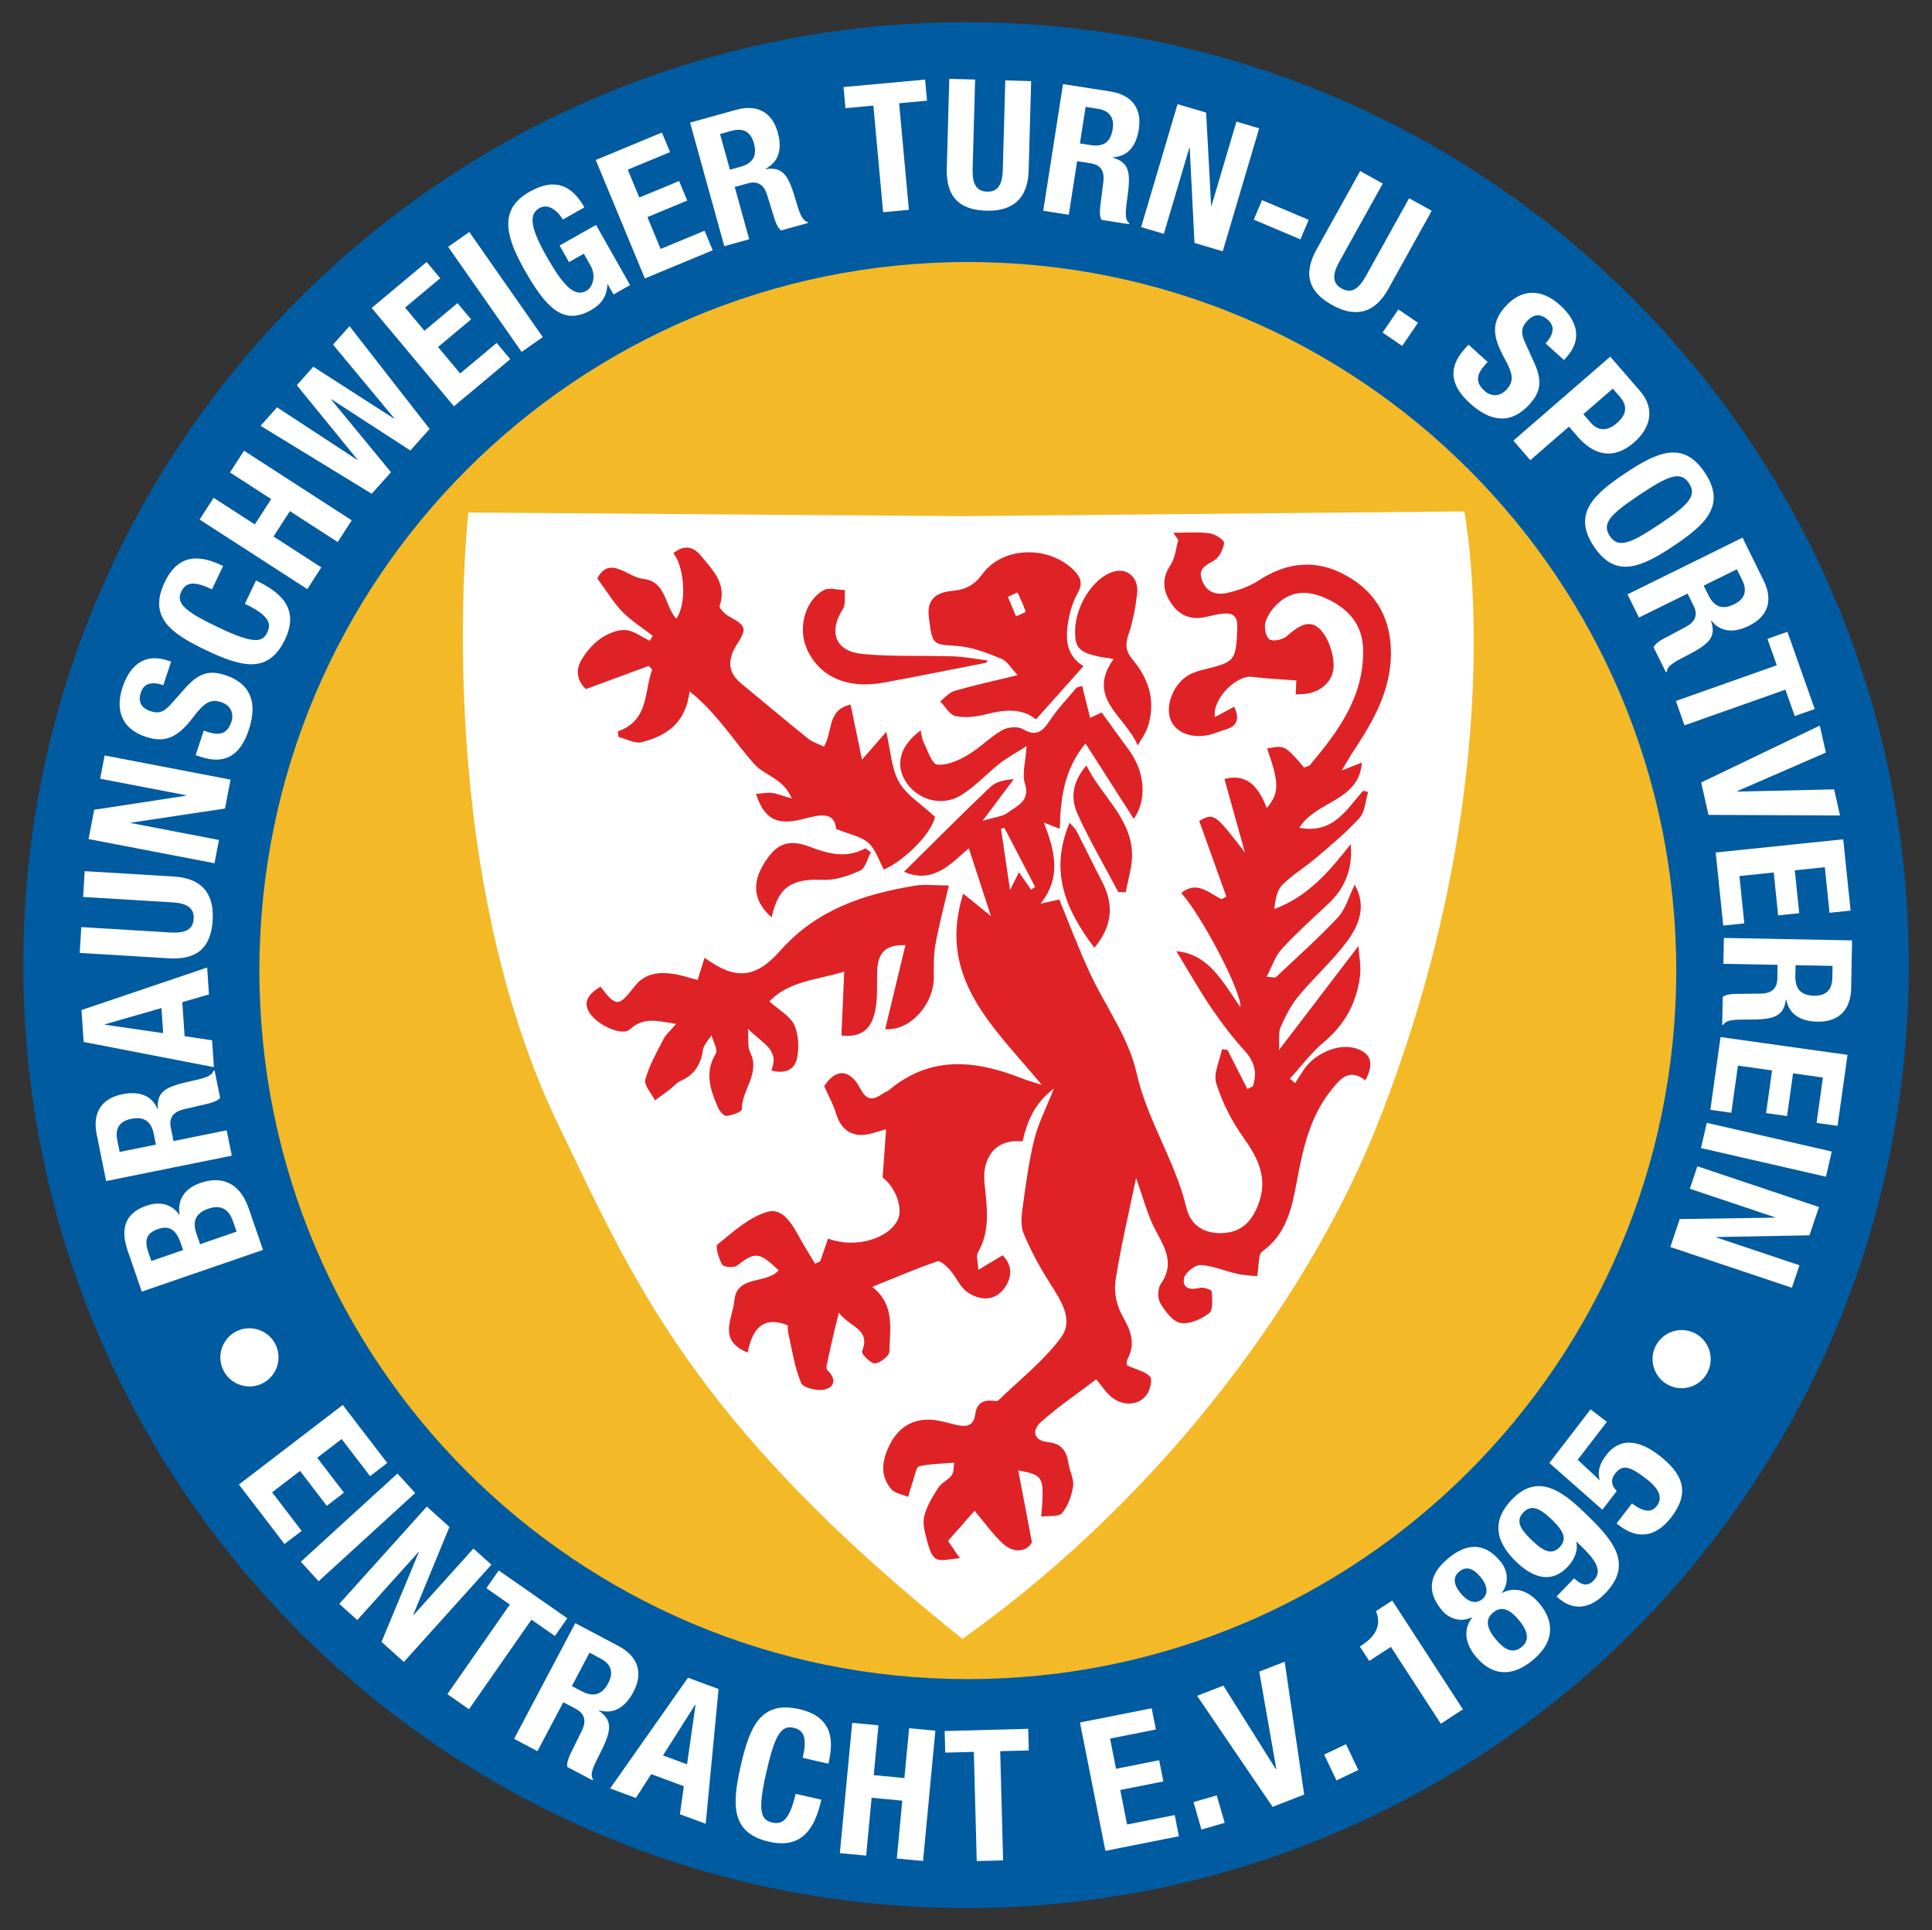
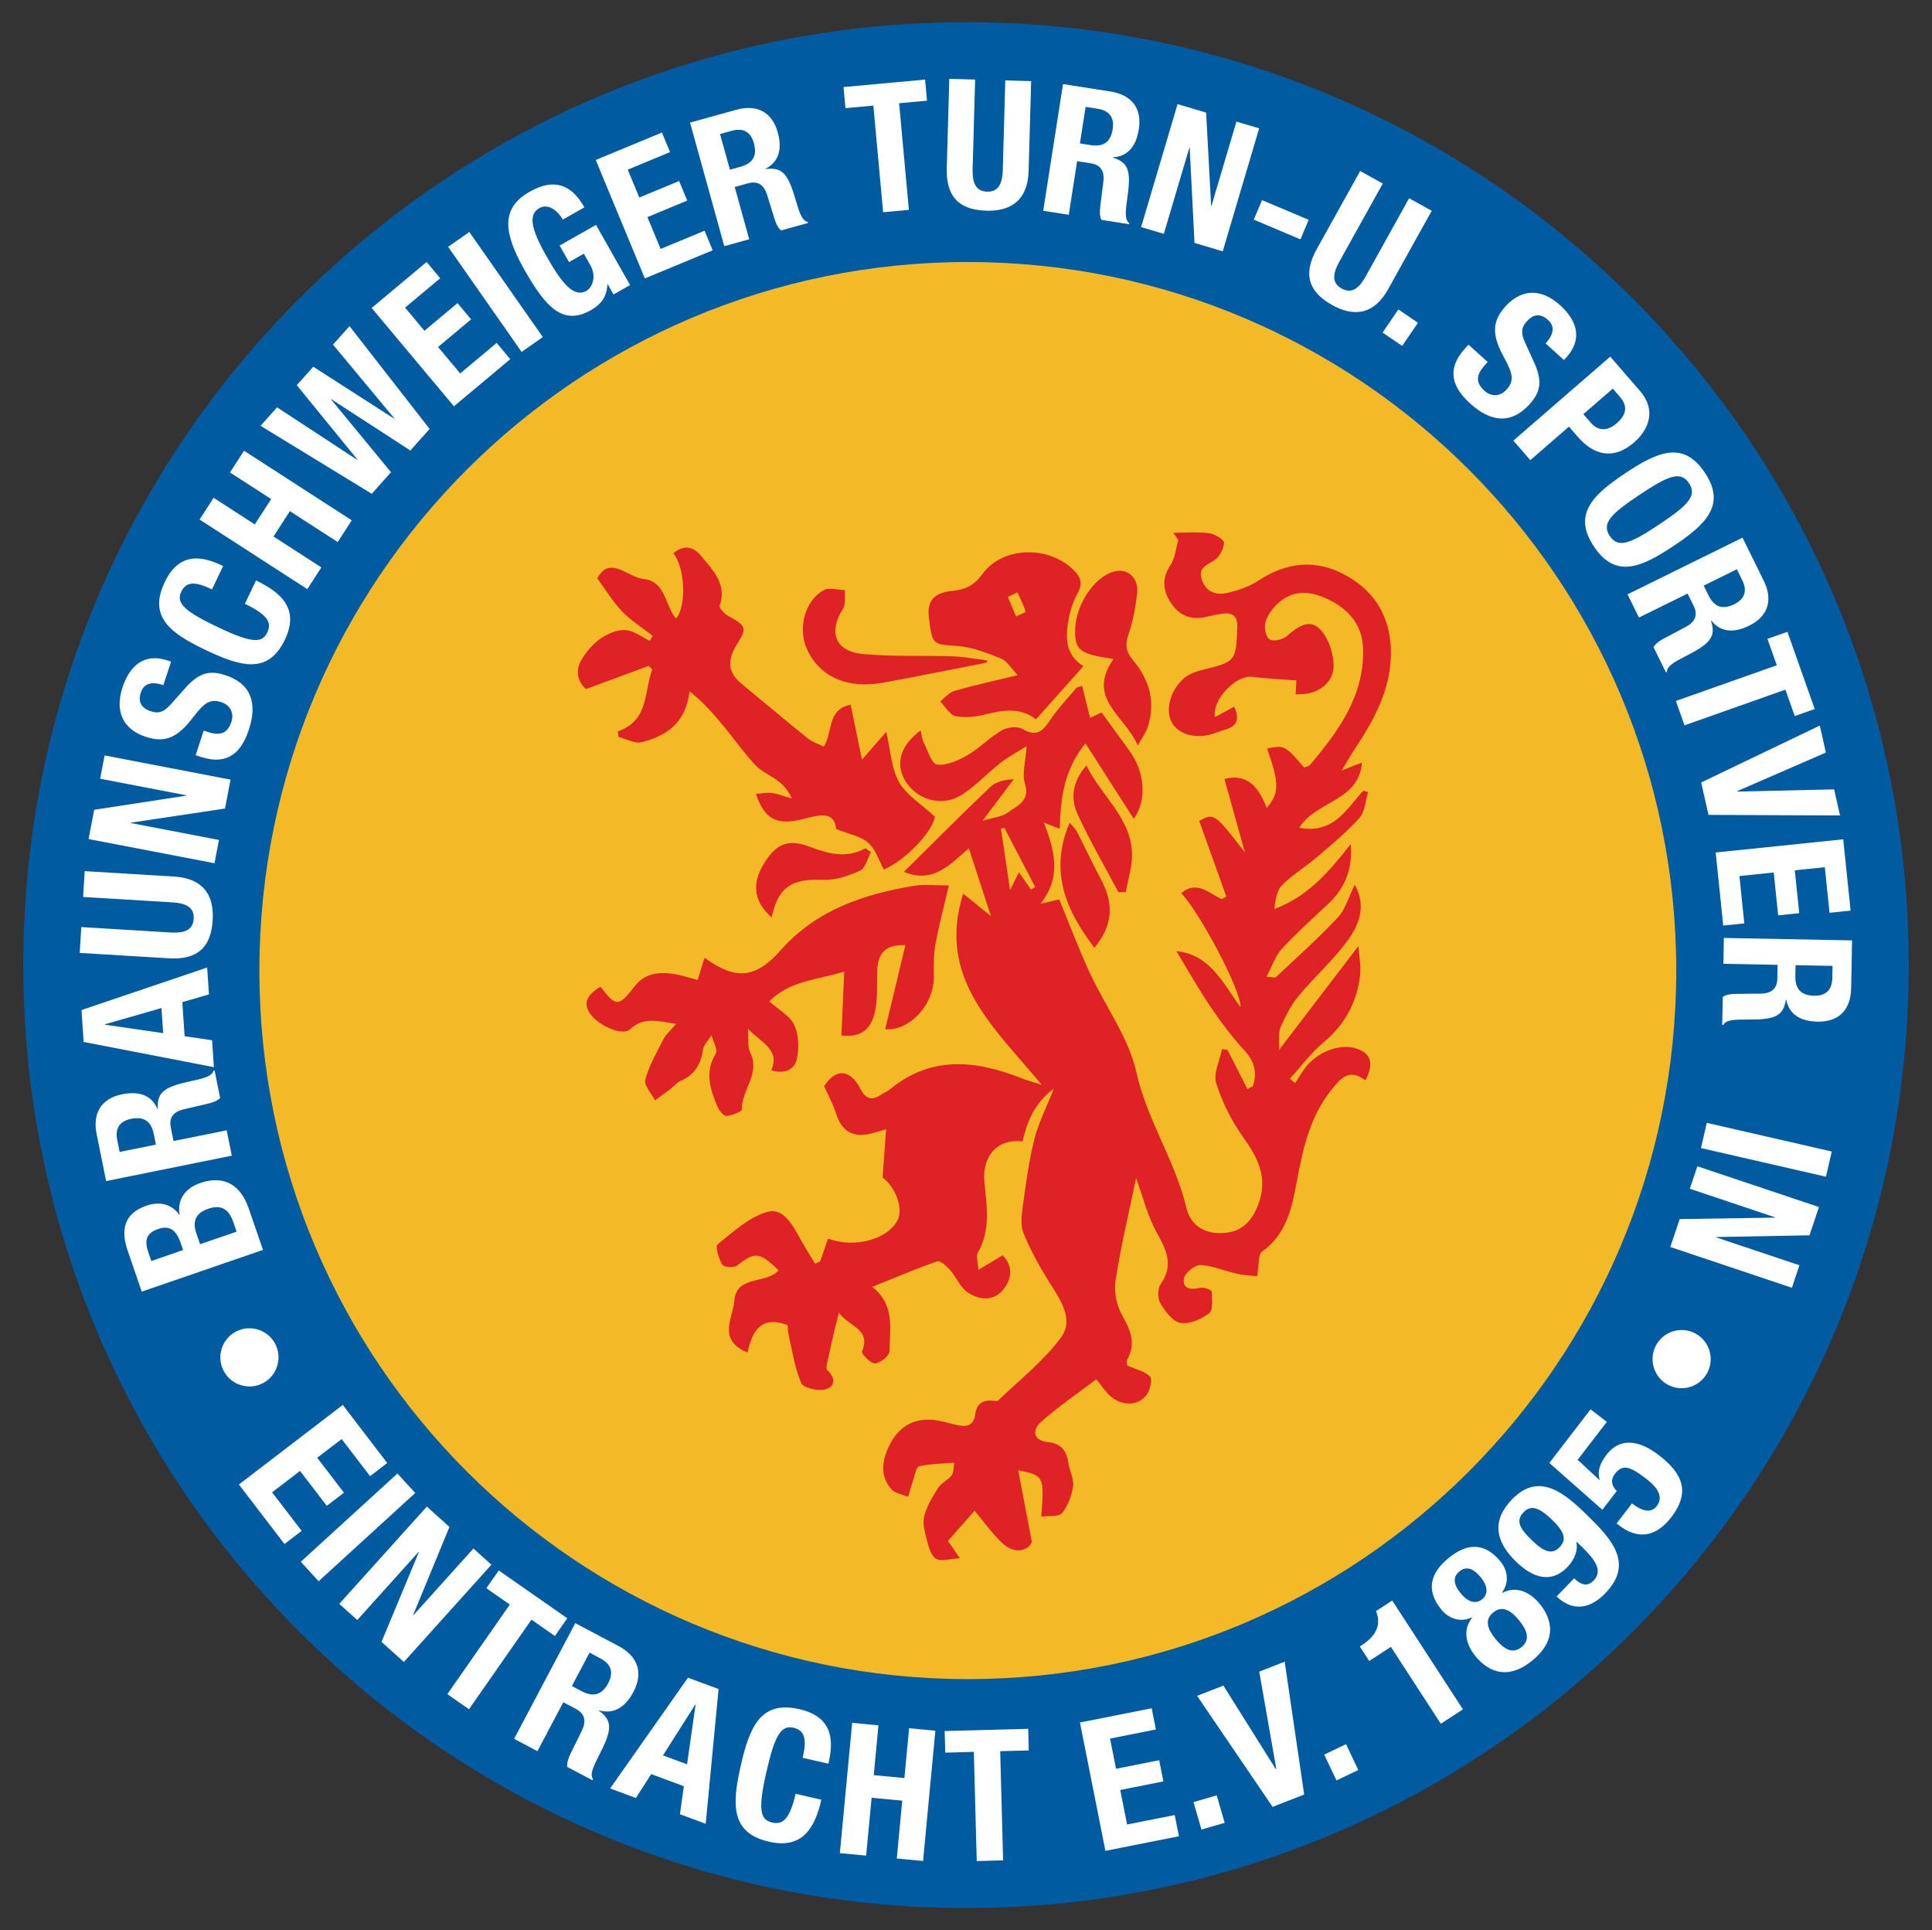
<svg xmlns="http://www.w3.org/2000/svg" version="1.1" id="Ebene_1" x="0px" y="0px" width="531.795px" height="531.219px" viewBox="0 0 531.795 531.219" enable-background="new 0 0 531.795 531.219" xml:space="preserve">
  <rect x="0" y="0" width="531.795" height="531.219" fill="#333333" stroke="none" />
  <g>
    <path fill-rule="evenodd" clip-rule="evenodd" fill="#005BA1" d="M265.898,6.109c143.318,0,259.5,116.182,259.5,259.5   c0,143.318-116.182,259.5-259.5,259.5s-259.5-116.182-259.5-259.5C6.398,122.292,122.58,6.109,265.898,6.109z" />
    <g>
      <path fill="#FFFFFF" d="M75.712,369.765c2.091,3.884,0.627,8.761-3.256,10.851c-3.883,2.091-8.76,0.627-10.851-3.256    c-2.091-3.884-0.627-8.761,3.256-10.852C68.745,364.418,73.622,365.881,75.712,369.765z" />
      <path fill="#FFFFFF" d="M106.587,402.632l-4.725,3.619l-7.821-10.21l-6.727,5.152l7.361,9.609l-4.725,3.619l-7.361-9.609    l-7.688,5.889l8.127,10.61l-4.725,3.619l-12.544-16.376l28.588-21.898L106.587,402.632z" />
      <path fill="#FFFFFF" d="M82.802,429.811l26.594-24.284l4.898,5.363L87.7,435.174L82.802,429.811z" />
      <path fill="#FFFFFF" d="M123.715,420.231l-9.981,24.205l0.075,0.068l16.505-18.333l4.949,4.455l-24.1,26.769l-6.148-5.536    l10.278-24.686l-0.075-0.067l-16.876,18.745l-4.949-4.455l24.099-26.769L123.715,420.231z" />
      <path fill="#FFFFFF" d="M156.148,445.366l-3.405,4.882l-6.453-4.502l-17.197,24.655l-5.957-4.155l17.197-24.654l-6.453-4.502    l3.405-4.881L156.148,445.366z" />
      <path fill="#FFFFFF" d="M158.349,446.709l11.86,6.271c5.261,2.781,7.01,7.243,4.133,12.683c-2.24,4.236-5.442,6.193-9.455,5.042    l-0.047,0.089c4.063,2.891,3.458,5.651-0.012,12.432c-1.724,3.367-2.465,5.2-1.591,6.461l-0.142,0.268l-6.956-3.678    c-0.153-1.222,0.35-2.496,0.966-3.769l3.051-6.202c1.231-2.544,0.918-4.649-1.668-6.017l-3.433-1.815l-7.12,13.465l-6.42-3.395    L158.349,446.709z M157.415,464.015l2.675,1.415c3.077,1.627,5.523,1.208,7.338-2.225c1.556-2.942,0.773-5.239-2.125-6.771    l-3.032-1.604L157.415,464.015z" />
      <path fill="#FFFFFF" d="M189.37,461.724l8.423,3.112l-3.542,37.09l-7.098-2.623l1.079-7.722l-8.99-3.323l-4.202,6.568    l-7.098-2.623L189.37,461.724z M182.488,483.112l6.625,2.447l2.348-16.396l-0.095-0.034L182.488,483.112z" />
      <path fill="#FFFFFF" d="M220.944,483.779c1.165-5.114,0.636-7.563-2.561-8.29c-3.59-0.818-5.244,2.582-7.506,12.516    c-2.419,10.623-1.381,12.877,1.668,13.571c2.557,0.582,4.729-0.32,6.453-7.894l7.082,1.613    c-1.725,7.573-5.083,13.688-14.378,11.571c-10.623-2.419-10.226-10.295-7.795-20.967c2.43-10.672,5.483-17.943,16.105-15.523    c10.131,2.307,9.178,9.901,8.013,15.016L220.944,483.779z" />
      <path fill="#FFFFFF" d="M234.567,474.146l7.231,0.683l-1.295,13.71l8.436,0.797l1.296-13.709l7.231,0.684l-3.388,35.854    l-7.231-0.684l1.504-15.919l-8.436-0.797l-1.504,15.919L231.179,510L234.567,474.146z" />
      <path fill="#FFFFFF" d="M283.018,475.786l0.159,5.949l-7.865,0.21l0.801,30.047l-7.26,0.193l-0.801-30.047l-7.865,0.209    l-0.159-5.949L283.018,475.786z" />
      <path fill="#FFFFFF" d="M317.006,470.134l1.158,5.838l-12.615,2.502l1.648,8.311l11.873-2.354l1.157,5.837l-11.872,2.354    l1.884,9.498l13.109-2.6l1.157,5.837l-20.232,4.014l-7.006-35.321L317.006,470.134z" />
      <path fill="#FFFFFF" d="M334.917,494.104l2.185,7.56l-6.396,1.849l-2.186-7.56L334.917,494.104z" />
      <path fill="#FFFFFF" d="M336.745,463.892l14.415,22.965l0.141-0.055l-4.687-26.755l7.003-2.729l5.366,36.559l-8.694,3.388    l-20.781-30.554L336.745,463.892z" />
      <path fill="#FFFFFF" d="M370.502,480.021l3.38,7.105l-6.012,2.86l-3.381-7.105L370.502,480.021z" />
      <path fill="#FFFFFF" d="M396.59,474.389l-13.74-21.148l-5.964,3.875l-2.584-3.976l0.55-0.357c3.977-2.583,5.44-5.7,3.889-9.384    l4.483-2.913l19.457,29.946L396.59,474.389z" />
      <path fill="#FFFFFF" d="M405.239,445.198l-0.064-0.078c-3.6,1.66-6.698-0.036-8.334-2.021c-4.461-5.411-3.183-10.126,1.839-14.266    s9.894-4.494,14.354,0.916c1.637,1.985,2.71,5.35,0.394,8.567l0.064,0.077c3.628-1.944,7.431-0.503,10.287,2.962    c2.599,3.152,5.738,9.26-1.931,15.582c-7.668,6.321-13.064,2.075-15.664-1.078C403.328,452.396,402.638,448.388,405.239,445.198z     M407.985,440.123c1.635-1.349,1.666-3.531-0.452-6.101c-2.054-2.491-4.008-3.037-5.837-1.529    c-1.83,1.508-1.666,3.531,0.388,6.022C404.202,441.084,406.35,441.471,407.985,440.123z M418.832,453.279    c2.529-2.086,1.427-4.772-0.724-7.38c-2.182-2.647-4.576-4.204-7.106-2.118s-1.459,4.733,0.723,7.381    C413.875,453.77,416.301,455.365,418.832,453.279z" />
      <path fill="#FFFFFF" d="M433.289,434.369c1.922,1.858,3.679,2.363,5.362,0.623c2.665-2.757,0.329-5.857-3.443-9.504l-1.233-1.192    l-0.069,0.073c0.464,2.133-0.313,4.679-2.487,6.928c-4.419,4.569-9.476,2.979-14.082-1.475    c-5.876-5.681-6.688-11.447-1.146-17.178c6.942-7.182,13.55-2.548,19.824,3.519c7.291,7.048,14.042,13.855,5.837,22.343    c-3.577,3.699-8.397,5.564-13.4,0.868L433.289,434.369z M429.291,425.803c1.999-2.067,1.392-4.198-2.09-7.564    c-2.973-2.804-5.499-4.474-7.848-2.044c-2.455,2.539-0.56,4.934,2.343,7.738C425.177,427.299,427.327,427.834,429.291,425.803z" />
      <path fill="#FFFFFF" d="M442.291,391.313l-8.024,10.434l5.975,5.55l0.062-0.079c-0.648-2.218,0.003-4.389,1.879-6.827    c4.182-5.438,9.876-3.411,14.354,0.032c6.197,4.766,9.091,9.854,3.495,17.131c-5.534,7.196-11.144,4.728-14.302,2.298l-0.76-0.584    l4.243-5.517c1.879,1.445,4.884,3.247,6.79,0.768c1.783-2.318,0.743-4.772-2.935-7.601c-4.678-3.598-6.55-3.893-8.549-1.294    c-1.261,1.639-0.938,3.287,0.508,4.717l-3.966,5.157l-14.592-12.877l11.345-14.752L442.291,391.313z" />
      <path fill="#FFFFFF" d="M455.836,370.234c2.099-3.878,6.979-5.329,10.855-3.229c3.878,2.099,5.329,6.979,3.229,10.855    c-2.1,3.878-6.979,5.329-10.856,3.229C455.188,378.99,453.737,374.111,455.836,370.234z" />
    </g>
    <g>
      <path fill="#FFFFFF" d="M39.021,355.471l-3.875-11.264c-1.898-5.516-1.208-10.195,5.195-12.399    c3.599-1.237,6.952-0.457,9.027,2.54l0.094-0.033c-0.756-3.868,1.228-7.218,5.668-8.745c5.234-1.801,10.652-0.79,13.354,7.062    l3.908,11.357L39.021,355.471z M50.398,344.028l-0.659-1.916c-1.27-3.692-3.111-4.94-6.243-3.863    c-3.177,1.094-3.815,3.038-2.674,6.356l0.836,2.431L50.398,344.028z M65.121,338.963l-0.9-2.617    c-1.11-3.225-3.035-5.02-6.913-3.685c-3.879,1.334-4.246,3.917-3.232,6.861l0.997,2.897L65.121,338.963z" />
      <path fill="#FFFFFF" d="M29.211,325.043l-2.604-12.889c-1.155-5.718,1.144-9.813,7.055-11.008c4.604-0.93,8.077,0.285,9.692,4.044    l0.098-0.02c-0.33-4.876,2.139-6.131,9.436-7.706c3.625-0.782,5.475-1.358,5.889-2.804l0.291-0.059l1.527,7.559    c-0.832,0.874-2.111,1.284-3.457,1.606l-6.6,1.535c-2.694,0.645-4.097,2.188-3.528,4.999l0.753,3.73l14.633-2.956l1.41,6.977    L29.211,325.043z M42.917,315.012l-0.586-2.907c-0.675-3.344-2.511-4.939-6.241-4.186c-3.198,0.646-4.455,2.665-3.817,5.813    l0.665,3.295L42.917,315.012z" />
      <path fill="#FFFFFF" d="M23.026,286.756l-0.594-8.779l34.587-11.707l0.501,7.398l-7.338,2.132l0.634,9.372l7.559,1.123l0.5,7.399    L23.026,286.756z M44.913,284.333l-0.468-6.905l-15.603,4.475l0.006,0.1L44.913,284.333z" />
      <path fill="#FFFFFF" d="M22.376,255.142l24.568,1.488c3.503,0.212,6.169-0.468,6.368-3.773c0.201-3.306-2.363-4.303-5.866-4.515    l-24.569-1.488l0.431-7.104l24.568,1.488c8.979,0.543,11.017,6.163,10.667,11.936c-0.35,5.772-2.605,11.132-12.029,10.562    l-24.568-1.487L22.376,255.142z" />
      <path fill="#FFFFFF" d="M25.926,222.86l25.363-3.89l0.018-0.097l-23.74-4.558l1.23-6.408l34.665,6.655l-1.529,7.962l-25.915,3.885    l-0.019,0.097l24.273,4.66l-1.229,6.409l-34.665-6.655L25.926,222.86z" />
      <path fill="#FFFFFF" d="M56.076,201.074l0.986,0.326c3.146,1.038,5.458,0.812,6.635-2.755c0.682-2.065,0.018-4.47-2.798-5.399    c-3.051-1.007-4.688,0.17-7.708,4.118c-4.048,5.326-7.45,7.274-13.035,5.431c-6.524-2.153-8.54-7.243-6.433-13.626    c1.982-6.008,6.005-9.521,12.435-7.398l0.938,0.309l-2.138,6.478c-3.144-1.038-5.331-0.563-6.183,2.019    c-1.008,3.051,0.653,4.484,2.625,5.134c2.065,0.682,3.534,0.49,5.7-1.971l3.973-4.466c3.878-4.34,6.894-4.803,10.977-3.455    c7.087,2.339,8.854,7.71,6.438,15.032c-2.525,7.651-7.084,9.478-13.279,7.433l-1.361-0.449L56.076,201.074z" />
      <path fill="#FFFFFF" d="M58.353,162.202c-4.642-2.208-7.098-2.227-8.478,0.675c-1.55,3.259,1.347,5.567,10.366,9.856    c9.641,4.586,12.019,4.075,13.335,1.307c1.104-2.321,0.706-4.591-6.169-7.86l3.058-6.428c6.874,3.27,12.005,7.79,7.992,16.226    c-4.586,9.642-12.033,7.578-21.721,2.971c-9.686-4.607-15.987-9.083-11.401-18.724c4.373-9.195,11.433-6.659,16.076-4.451    L58.353,162.202z" />
      <path fill="#FFFFFF" d="M54.938,142.983l3.864-5.98l11.337,7.323l4.505-6.977l-11.337-7.323l3.862-5.98l29.652,19.152    l-3.862,5.981l-13.165-8.503l-4.506,6.977l13.164,8.503l-3.863,5.98L54.938,142.983z" />
      <path fill="#FFFFFF" d="M71.721,117.188l4.541-5.089l22.068,14.464l0.066-0.074l-16.704-20.474l4.542-5.088l22.233,14.279    l0.064-0.074L91.663,94.844l4.542-5.088l22.049,28.291l-5.299,5.936l-21.732-14.097l-0.066,0.073l16.467,19.998l-5.298,5.936    L71.721,117.188z" />
      <path fill="#FFFFFF" d="M117.428,72.099l3.743,4.473l-9.667,8.087l5.329,6.369l9.098-7.612l3.743,4.474l-9.099,7.611l6.09,7.279    l10.046-8.405l3.742,4.474l-15.505,12.972l-22.645-27.068L117.428,72.099z" />
      <path fill="#FFFFFF" d="M143.578,96.851L123.35,67.928l5.833-4.08l20.229,28.922L143.578,96.851z" />
      <path fill="#FFFFFF" d="M154.927,60.428c-1.291-2.279-3.954-4.577-6.448-3.164c-3.012,1.705-2.461,5.483,1.875,13.139    c4.19,7.397,7.509,11.652,11.078,9.63c1.462-0.829,2.926-3.759,1.051-7.071l-1.778-3.14l-4.086,2.314l-2.583-4.559l10.021-5.676    l9.379,16.558l-4.559,2.583l-1.609-2.839l-0.086,0.049c-0.097,3.237-1.621,5.462-4.501,7.095    c-7.613,4.312-12.333-0.514-18.351-11.136c-5.846-10.322-6.434-16.976,1.48-21.458c6.795-3.849,11.52-1.924,15.052,4.312    L154.927,60.428z" />
      <path fill="#FFFFFF" d="M182.198,36.473l2.234,5.387l-11.642,4.828l3.181,7.67l10.958-4.544l2.234,5.388l-10.957,4.544    l3.634,8.766l12.1-5.017l2.234,5.387L177.5,76.625l-13.518-32.598L182.198,36.473z" />
      <path fill="#FFFFFF" d="M189.942,33.74l12.67-3.511c5.621-1.558,9.869,0.445,11.479,6.256c1.254,4.525,0.289,8.076-3.345,9.955    l0.027,0.095c4.839-0.674,6.266,1.7,8.355,8.866c1.036,3.559,1.742,5.364,3.213,5.675l0.08,0.286l-7.431,2.059    c-0.931-0.768-1.43-2.015-1.847-3.335l-1.999-6.472c-0.835-2.642-2.474-3.931-5.238-3.165l-3.667,1.016l3.987,14.385l-6.86,1.901    L189.942,33.74z M200.919,46.701l2.857-0.792c3.287-0.911,4.749-2.854,3.732-6.522c-0.871-3.144-2.974-4.254-6.07-3.396    l-3.24,0.898L200.919,46.701z" />
      <path fill="#FFFFFF" d="M254.635,21.902l0.532,5.809l-7.68,0.704l2.688,29.34l-7.087,0.65l-2.689-29.341l-7.681,0.704    l-0.532-5.809L254.635,21.902z" />
      <path fill="#FFFFFF" d="M268.412,21.893l-0.689,24.608c-0.099,3.509,0.668,6.151,3.978,6.244c3.312,0.093,4.225-2.502,4.323-6.011    l0.69-24.608l7.116,0.2l-0.69,24.609c-0.253,8.993-5.805,11.211-11.585,11.049c-5.782-0.162-11.214-2.243-10.949-11.682    l0.691-24.608L268.412,21.893z" />
      <path fill="#FFFFFF" d="M292.602,23.137l12.991,2.03c5.763,0.9,8.806,4.478,7.874,10.435c-0.725,4.639-3.067,7.475-7.153,7.687    l-0.015,0.098c4.686,1.383,5.007,4.134,3.951,11.524c-0.523,3.67-0.625,5.605,0.586,6.495l-0.045,0.293l-7.619-1.191    c-0.531-1.083-0.471-2.425-0.308-3.799l0.851-6.722c0.33-2.75-0.632-4.601-3.464-5.044l-3.76-0.587l-2.305,14.749l-7.033-1.099    L292.602,23.137z M297.253,39.473l2.931,0.458c3.37,0.526,5.504-0.641,6.091-4.401c0.504-3.224-0.953-5.102-4.128-5.598    l-3.32-0.519L297.253,39.473z" />
      <path fill="#FFFFFF" d="M331.994,30.994l1.38,25.622l0.095,0.028l6.869-23.178l6.256,1.854l-10.029,33.843l-7.773-2.304    l-1.318-26.171l-0.095-0.028l-7.023,23.699l-6.257-1.854l10.028-33.843L331.994,30.994z" />
      <path fill="#FFFFFF" d="M360.225,60.504l-2.269,5.373l-12.842-5.426l2.271-5.373L360.225,60.504z" />
      <path fill="#FFFFFF" d="M380.614,50.521l-11.96,21.513c-1.705,3.067-2.244,5.765,0.65,7.374s4.901-0.272,6.607-3.339    l11.958-21.513l6.222,3.458l-11.959,21.514c-4.371,7.862-10.319,7.27-15.373,4.46c-5.054-2.81-8.913-7.16-4.326-15.411    l11.96-21.513L380.614,50.521z" />
      <path fill="#FFFFFF" d="M390.302,88.836l-4.347,6.368l-5.389-3.678l4.347-6.369L390.302,88.836z" />
      <path fill="#FFFFFF" d="M409.489,99.62l-0.695,0.77c-2.221,2.457-2.949,4.664-0.162,7.182c1.614,1.458,4.081,1.823,6.07-0.377    c2.152-2.384,1.738-4.357-0.65-8.715c-3.236-5.855-3.644-9.753,0.3-14.117c4.606-5.097,10.076-4.884,15.063-0.377    c4.694,4.242,6.282,9.34,1.742,14.364l-0.663,0.733l-5.062-4.574c2.222-2.456,2.671-4.649,0.652-6.471    c-2.383-2.154-4.363-1.213-5.756,0.326c-1.458,1.613-1.877,3.035-0.501,6.009l2.479,5.439c2.403,5.302,1.607,8.247-1.276,11.437    c-5.003,5.537-10.63,4.982-16.351-0.188c-5.978-5.401-5.806-10.309-1.432-15.149l0.961-1.063L409.489,99.62z" />
      <path fill="#FFFFFF" d="M443.227,98.146l8.159,9.41c4.728,5.451,2.352,10.783-1.644,14.247    c-5.526,4.792-10.975,3.563-15.378-1.515l-2.494-2.875l-10.642,9.228l-4.662-5.377L443.227,98.146z M435.829,113.98l2.072,2.389    c1.846,2.129,4.378,2.484,7.104,0.121c2.614-2.266,3.201-4.607,0.87-7.295l-1.942-2.24L435.829,113.98z" />
      <path fill="#FFFFFF" d="M469.262,130.071c5.926,8.881,0.334,14.217-8.589,20.17c-8.922,5.954-15.995,9.068-21.921,0.187    c-5.927-8.881-0.335-14.217,8.587-20.17C456.263,124.305,463.335,121.189,469.262,130.071z M443.111,147.521    c2.332,3.495,5.718,2.067,13.612-3.201c7.854-5.239,10.512-7.845,8.181-11.341c-2.332-3.495-5.759-2.04-13.613,3.2    C443.396,141.447,440.778,144.025,443.111,147.521z" />
      <path fill="#FFFFFF" d="M479.638,147.969l5.813,11.793c2.578,5.231,1.403,9.779-4.007,12.444    c-4.211,2.077-7.879,1.791-10.402-1.429l-0.09,0.044c1.565,4.628-0.5,6.474-7.15,9.861c-3.305,1.684-4.945,2.714-4.977,4.217    l-0.266,0.131l-3.41-6.916c0.581-1.058,1.713-1.781,2.934-2.438l5.985-3.17c2.438-1.313,3.4-3.165,2.133-5.736l-1.683-3.413    l-13.389,6.599l-3.148-6.384L479.638,147.969z M468.952,161.171l1.312,2.66c1.509,3.059,3.69,4.133,7.104,2.45    c2.927-1.442,3.624-3.715,2.204-6.597l-1.485-3.015L468.952,161.171z" />
      <path fill="#FFFFFF" d="M499.512,195.126l-5.499,1.944l-2.571-7.27l-27.774,9.819l-2.374-6.711l27.777-9.819l-2.571-7.271    l5.499-1.944L499.512,195.126z" />
      <path fill="#FFFFFF" d="M502.584,207.113l-24.368,10.6l0.034,0.145l26.612-0.617l1.616,7.185l-36.211-0.161l-2.008-8.922    l32.652-15.656L502.584,207.113z" />
      <path fill="#FFFFFF" d="M509.391,250.607l-5.803,0.6l-1.296-12.54l-8.261,0.854l1.221,11.801l-5.803,0.6l-1.221-11.801    l-9.441,0.976l1.347,13.03l-5.801,0.6l-2.079-20.111l35.108-3.63L509.391,250.607z" />
      <path fill="#FFFFFF" d="M509.792,258.807l-0.251,13.146c-0.111,5.832-3.243,9.333-9.272,9.217    c-4.694-0.09-7.823-2.028-8.587-6.048l-0.099-0.001c-0.734,4.832-3.417,5.521-10.883,5.478c-3.708-0.021-5.639,0.14-6.356,1.461    l-0.296-0.005l0.147-7.71c1.002-0.673,2.339-0.796,3.723-0.819l6.775-0.069c2.77-0.045,4.474-1.249,4.527-4.116l0.073-3.806    l-14.926-0.285l0.136-7.117L509.792,258.807z M494.236,265.63l-0.057,2.965c-0.065,3.41,1.381,5.366,5.187,5.439    c3.262,0.062,4.926-1.637,4.987-4.85l0.064-3.36L494.236,265.63z" />
-       <path fill="#FFFFFF" d="M505.798,309.844l-5.776-0.81l1.749-12.482l-8.224-1.152l-1.646,11.748l-5.776-0.81l1.646-11.748    l-9.397-1.316l-1.817,12.972l-5.776-0.81l2.806-20.021l34.95,4.898L505.798,309.844z" />
      <path fill="#FFFFFF" d="M469.801,309.02l34.401,7.89l-1.591,6.939l-34.402-7.891L469.801,309.02z" />
      <path fill="#FFFFFF" d="M498.071,339.972l-25.653,0.471l-0.031,0.094l22.919,7.684l-2.075,6.188l-33.465-11.221l2.578-7.687    l26.199-0.392l0.032-0.094l-23.435-7.856l2.074-6.188l33.465,11.22L498.071,339.972z" />
    </g>
    <path fill-rule="evenodd" clip-rule="evenodd" fill="#F3B927" d="M266.398,72.109c107.695,0,195,87.305,195,195   s-87.305,195-195,195s-195-87.305-195-195S158.703,72.109,266.398,72.109z" />
-     <path fill-rule="evenodd" clip-rule="evenodd" fill="#FFFFFF" d="M264.911,451.047c-74.629-59.701-90.883-99.496-111-141   c-35.735-73.726-25-169-25-169l136,1l138.142-1.304c0,0,14.305,72.716-24.141,169.303   C361.898,352.787,323.472,409.434,264.911,451.047z" />
    <g>
      <path display="none" fill-rule="evenodd" clip-rule="evenodd" fill="#DF2226" d="M131.898,444.475c0-101.264,0-202.43,0-303.731    c89.91,0,179.82,0,269.865,0c0,101.109,0,202.353,0,303.731C311.988,444.475,222.077,444.475,131.898,444.475z M225.767,347.117    c-0.467,0.229-0.933,0.457-1.399,0.685c-1.295-2.154-2.646-4.278-3.873-6.47c-2.149-3.838-4.723-9.042-9.206-7.813    c-5.062,1.388-9.474,5.52-13.765,8.961c-0.699,0.561,0.317,3.938,1.282,5.577c0.409,0.696,3.237,0.918,4.097,0.245    c4.87-3.816,6.155-3.82,11.414,1.334c-3.372,3.848-11.601,1.217-12.175,8.305c-0.392,4.834-4.793,10.866,3.642,14.31    c1.229-5.989,3.813-10.318,11.033-7.528c0.059,0.741,0.021,1.578,0.202,2.363c1.053,4.562,1.69,9.313,3.515,13.548    c0.587,1.364,4.592,2.29,6.594,1.759c2.75-0.729,3.023-3.084,0.578-5.323c-0.483-0.442,0.027-2.095,0.245-3.155    c0.556-2.701,1.197-5.385,1.819-8.072c0.271-1.17,0.579-2.33,1.138-4.569c2.895,3.973,8.926,4.427,6.364,10.681    c-0.242,0.59,2.417,3.373,3.594,3.287c1.463-0.107,3.964-2.134,3.971-3.342c0.032-6.104,1.664-12.715-4.753-17.729    c6.53-2.626,12.147-5.042,17.913-7.026c0.822-0.283,2.578,1.34,3.527,2.414c1.725,1.952,2.773,4.738,4.818,6.117    c3.214,2.167,7.216,2.578,9.917-0.894c2.201-2.829,2.703-6.254-0.275-9.305c-2.119,1.27-3.979,2.382-6.689,4.006    c-0.105-2.313-0.656-3.831-0.137-4.733c3.609-6.266,2.445-12.754,1.805-19.449c-0.563-5.877,2.422-12.004,10.496-11.17    c1.26-5.309,3.098-10.345,8.635-14.555c-2.174,5.514-4.318,9.631-5.4,14.011c-1.498,6.065-2.326,12.312-3.18,18.517    c-0.332,2.42-0.648,5.225,0.236,7.352c1.955,4.701,4.416,9.252,7.156,13.555c3.043,4.775,6.766,10.176,3.137,15.094    c-4.791,6.492-11.4,11.645-17.273,17.328c-0.268,0.258-0.975,0.131-1.465,0.078c-2.813-0.307-4.506,0.863-4.861,3.713    c-0.404,3.246-2.459,3.547-5.076,2.963c-2.271-0.507-4.53-1.262-6.829-1.431c-5.406-0.397-9.3,2.165-11.673,6.924    c-2.039,4.089-2.783,8.378,0.467,12.163c1.002,1.168,3.055,1.434,4.627,2.111c0.459-1.512,0.874-3.04,1.391-4.532    c0.475-1.371,0.838-3.702,1.634-3.878c3.145-0.698,6.438-0.715,9.677-0.984c-0.212,1.183-0.08,2.617-0.717,3.489    c-0.953,1.305-2.782,2-3.638,3.339c-1.59,2.484-3.231,5.126-3.92,7.932c-0.512,2.082,0.235,4.584,0.82,6.793    c0.473,1.781,1.124,4.151,2.457,4.895c1.431,0.799,3.751,0.001,6.56-0.146c-1.58-2.291-2.385-3.459-3.294-4.776    c2.591-2.935,5.075-5.749,7.331-8.304c2.477,2.938,4.771,6.189,7.602,8.877c3.463,3.287,7.115,2.117,8.17-0.254    c-1.49-7.834-2.604-13.687-3.756-19.748c7.084,1.401,7.219,1.664,6.334,12.744c2.121-0.297,4.852,0.113,5.746-0.979    c1.629-1.99,2.643-4.804,3.014-7.402c0.283-1.989-0.973-4.155-1.27-6.281c-0.471-3.379-1.916-5.469-5.611-5.836    c-4.084-0.408-4.469-3.28-2.023-5.478c4.748-4.265,10.094-7.866,15.285-11.813c1.658,2.014,2.578,3.419,3.771,4.527    c3.166,2.938,7.895,2.896,10.146-0.336c0.912-1.311,1.609-4.16,0.908-4.914c-1.371-1.471-3.797-1.958-6.318-3.093    c0-0.103-0.287-1.051,0.047-1.657c2.438-4.428,0.883-8.045-1.406-12.1c-1.529-2.711-2.328-6.49-1.857-9.547    c1.418-9.227,3.615-18.336,5.67-28.275c1.951,5.338,3.164,10.398,5.58,14.799c2.66,4.84,4.941,9.07,1.195,14.395    c-0.869,1.235-0.875,3.959-0.084,5.285c1.32,2.209,3.402,5.042,5.537,5.402c2.477,0.418,5.756-1.031,7.896-2.689    c1.145-0.888,0.82-3.934,0.695-5.979c-0.027-0.43-2.207-1.238-3.182-1c-2.555,0.623-4.891,0.34-4.465-2.545    c0.221-1.506,2.994-3.783,4.527-3.716c3.414,0.15,6.75,1.661,10.164,2.41c2.051,0.45,4.186,0.51,5.473,0.654    c0.553-3.073,0.219-5.954,1.359-6.771c6.668-4.769,8.166-11.885,9.518-19.125c1.658-8.885,3.496-17.652,9.275-25.026    c2.609-3.332,5.08-6.479,9.617-2.984c2.59-4.769,1.496-7.692-3.035-8.911c-4.52-1.215-10.85,1.488-13.883,5.953    c-0.828,1.219-1.598,2.477-2.395,3.717c-0.484-0.398-0.969-0.796-1.453-1.193c3.055-3.357,5.779-7.112,9.236-9.984    c5.863-4.872,9.17-10.95,10.07-18.329c0.332-2.71-0.271-5.534-0.441-8.217c-7.32,9.581-14.203,18.591-21.865,28.621    c0.154-2.827-0.213-4.776,0.443-6.276c1.314-2.998,2.84-6.04,4.908-8.542c4.238-5.124,9.289-9.608,13.256-14.916    c3.34-4.47,5.613-9.733,2.24-15.773c-1.652,3.321-2.533,6.759-4.658,9.035c-5.391,5.772-11.334,11.027-17.084,16.461    c-0.16,0.151-0.625-0.021-2.535-0.149c1.566-2.953,2.414-5.737,4.191-7.663c4.053-4.392,8.525-8.402,12.895-12.497    c4.74-4.444,6.641-9.87,6.1-16.353c-5.816,7.379-11.67,14.42-21.047,17.866c0.283-2.441,0.66-5.05,2.148-6.569    c2.752-2.808,6.254-4.865,9.266-7.441c4.135-3.535,8.385-7.009,12.016-11.024c1.543-1.708,1.643-4.72,2.398-7.14    c-0.445-0.125-0.891-0.251-1.336-0.376c-4.598,4.941-7.996,11.953-17.611,10.202c4.615-7.523,16.402-7.171,17.242-17.957    c-1.834,0.721-2.945,1.157-5.566,2.188c1.666-2.756,2.504-4.26,3.453-5.69c5.295-7.982,9.938-16.219,10.09-26.168    c0.146-9.678-3.932-17.164-12.371-21.834c-8.162-4.519-16.211-3.738-24.059,1.411c-2.547,1.672-5.652,2.731-8.65,3.414    c-2.9,0.66-5.648-0.116-6.896-3.446c-1.246-3.32,0.992-4.09,3.268-5.474c1.457-0.886,2.625-3.13,2.783-4.869    c0.074-0.792-2.529-2.447-4.053-2.64c-3.262-0.412-6.609-0.126-9.922-0.126c0.459,0.664,0.918,1.328,1.377,1.992    c-0.68,2.32-0.861,4.973-2.145,6.889c-2.545,3.801-2.066,7.226,0.26,10.635c2.293,3.361,5.559,4.581,9.586,3.62    c1.455-0.348,2.926-0.669,4.406-0.866c2.91-0.387,4.275,0.654,4.135,3.884c-0.396,9.14-0.475,9.342-9.322,11.514    c-1.281,0.314-2.586,0.703-3.75,1.308c-4.463,2.324-7.01,8.743-5.168,12.787c1.738,3.818,7.088,5.263,12.227,3.32    c0.93-0.351,1.875-0.664,2.826-0.948c3.445-1.032,3.721-3.191,2.34-6.271c-1.873,1.006-3.51,1.887-5.303,2.852    c-0.871-4.837,5.867-11.609,10.152-11.075c3.967,0.494,7.973,0.66,12.252,0.994c-0.039,0.771-0.109,2.162-0.193,3.854    c1.465-0.116,2.623-0.06,3.705-0.318c4.287-1.023,6.969-4.111,6.738-8.178c-0.188-3.286-1.529-7.254-3.777-9.49    c-3.023-3.005-6.281-0.536-9.129,1.956c-1.105,0.966-3.805,1.543-4.754,0.865c-1.033-0.737-1.52-3.332-1.086-4.769    c0.582-1.935,1.998-3.836,3.535-5.224c4.318-3.9,9.141-3.26,13.961-0.886c5.654,2.786,9.229,7.123,9.375,13.61    c0.293,12.928-6.801,22.558-14.592,31.815c-0.361,0.429-1.137,0.51-1.646,0.722c-5.279-6.105-5.41-6.171-10.189-5.222    c3.352,9.52,3.41,12.297-0.115,16.377c-2.139-5.736-5.439-9.669-11.633-7.978c1.936,6.929,3.795,13.578,5.652,20.228    c-8.359-10.839-8.492-10.93-12.596-8.702c2.521,7.024,5,13.928,7.477,20.831c-0.441,0.235-0.883,0.47-1.324,0.704    c-3.5-1.655-6.793-5.255-11.121-1.672c5.098,5.263,16.732,27.176,16.322,31.403c-4.859-6.779-8.475-14.542-17.645-15.421    c3.352,5.493,6.213,10.599,9.488,15.425c2.84,4.185,5.912,8.266,9.318,11.994c2.805,3.069,3.451,6.125,2.254,9.761    c-0.504,0.252-1.01,0.504-1.516,0.757c-1.818-3.58-3.639-7.16-5.457-10.74c-0.508-0.077-1.016-0.153-1.521-0.23    c-0.617,3.153-2.438,6.682-1.594,9.378c1.635,5.227,4.227,10.37,7.414,14.841c4.207,5.9,7.006,11.484,4.029,18.878    c-1.91,4.749-4.855,7.405-9.977,7.536c-5.002,0.129-8.551-2.283-9.68-7.003c-3.1-12.958-10.82-24.061-13.768-37.281    c-2.139-9.597-8.596-18.194-12.832-27.373c-3.053-6.611-5.619-13.446-8.396-20.168c-1.713,0.389-3.43,0.779-5.148,1.169    c5.898-7.406,3.857-14.711,0.914-22.327c1.82,0.71,2.941,1.148,4.383,1.711c0.174-8.676,1.342-16.587,7.08-23.492    c4.559,7.121,8.898,13.897,13.291,20.761c3.742-5.319,3.049-13.07-1.443-19.101c-2.473-3.318-4.869-6.693-7.393-10.169    c-0.906,0.415-2.088,0.956-3.195,1.464c-0.795-3.207-1.48-5.972-2.178-8.79c-1.018,0.34-1.434,0.349-1.609,0.559    c-2.459,2.934-5.139,5.726-7.244,8.898c-2.021,3.047-3.748,4.647-7.553,2.408c-1.402-0.825-4.205-0.517-5.73,0.371    c-3.346,1.943-6.1,4.899-9.445,6.84c-2.518,1.46-5.683,2.882-8.354,2.57c-1.469-0.172-2.591-3.926-3.715-6.144    c-0.467-0.921-0.53-2.047-0.816-3.243c-5.61,4.114-7.054,9.27-4.191,13.928c3.161,5.144,9.953,7.208,15.316,3.906    c3.917-2.411,7.11-5.973,10.767-8.842c2.029-1.592,4.348-2.813,7.279-4.674c-0.279,4.417-1.295,7.625-0.471,10.256    c1.533,4.891-2.148,6.135-4.693,8.036c-1.486,1.109-3.689,1.258-6.977,2.274c3.406-4.535,6.012-8.004,8.617-11.473    c-2.545,0.143-4.934,0.69-6.461,2.143c-7.912,7.524-15.604,15.279-23.771,23.347c8.205,3.544,13.19-2.557,17.854-6.46    c1.977,6.063,3.803,11.664,6.084,18.662c-2.947-2.396-5.055-4.11-7.629-6.202c-7.368,23.327,8.51,36.784,21.619,52.635    c-2.682-0.872-4.207-1.282-5.666-1.857c-12.611-4.964-24.88-6.241-36.229,3.183c-0.63,0.523-1.471,0.785-2.146,1.264    c-2.593,1.832-4.296,1.506-5.886-1.534c-2.958-5.655-6.931-5.474-9.955-0.673c1.267,2.852,2.508,5.016,3.202,7.344    c1.374,4.609,4.323,6.731,8.854,5.873c1.264-0.238,2.488-0.684,4.979-1.387c-0.343,4.77-0.637,8.863-0.955,13.3    c3.451,2.512,5.747,8.387,4.16,11.649c-2.57,5.287-11.906,7.955-19.171,5.137C227.203,342.975,226.485,345.047,225.767,347.117z     M170.045,201.296c0.076,0.515,0.152,1.029,0.229,1.544c2.134,0.52,4.481,1.886,6.362,1.409    c6.713-1.702,12.123-5.158,13.167-13.983c3.926,3.105,6.817,6.467,9.635,9.89c2.836,3.445,5.417,7.119,8.447,10.379    c2.743,2.951,7.689,3.655,10.057,9.203c-2.826-0.799-4.183-1.377-5.583-1.523c-1.354-0.142-2.756,0.16-4.271,0.277    c2.291,6.888,5.64,8.794,12.927,6.92c4.644-1.193,8.658-2.271,9.146,2.737c3.743,1.516,6.863,2.019,8.844,3.793    c2.017,1.807,2.912,4.866,4.297,7.374c6.538-2.956,13.424-10.667,14.041-14.527c-3.786-3.527-7.854-5.979-9.889-9.58    c-2.127-3.766-2.298-8.636-3.506-13.8c-1.974,2.263-3.768,4.32-6.679,7.659c-1.225-5.925-2.156-10.436-3.127-15.131    c-6.587,1.338-4.834,7.501-7.374,11.546c-1.564-0.781-3.166-1.262-4.373-2.234c-6.212-5.005-12.313-10.149-18.473-15.219    c-3.895-3.206-3.479-6.901-1.101-10.656c2.828-4.463,2.638-5.136-2.209-7.768c-1.097-0.595-2.733-2.257-2.521-2.885    c2.054-6.063-1.877-9.744-5.096-13.706c-2.236-2.752-4.78-3.088-7.649-0.776c3.231,4.012,3.669,14.5,0.755,18.003    c-3.166-3.554-2.73-10.263-9.013-10.914c-4.364-0.452-9.231-6.632-12.688-0.156c2.521,3.417,4.402,6.598,6.905,9.177    c2.459,2.533,5.549,4.453,8.362,6.642c-0.271,0.452-0.541,0.904-0.812,1.356c-2.265-1.056-4.494-2.85-6.804-2.958    c-2.279-0.107-4.932,1.076-6.883,2.455c-2.079,1.468-3.875,3.625-5.17,5.846c-1.959,3.359-0.588,6.259,1.274,7.951    c6.245-2.304,11.775-4.345,17.305-6.385c0.316,0.338,0.633,0.677,0.949,1.016C177.229,190.353,178.739,198.229,170.045,201.296z     M186.111,281.782c-1.627,1.918-2.813,2.896-3.455,4.151c-1.868,3.65-3.979,7.287-5.03,11.189    c-0.417,1.551,1.703,3.785,2.668,5.709c1.368-1.008,2.75-1.997,4.101-3.027c1.021-0.78,1.888-1.879,3.024-2.373    c3.754-1.636,5.476-4.47,6.059-8.434c0.213-1.448,1.539-2.732,2.357-4.091c0.45,1.717,1.832,4.001,1.191,5.054    c-3.139,5.157-1.523,9.905,0.52,14.682c0.439,1.031,1.642,2.517,2.401,2.465c1.513-0.104,4.245-1.146,4.237-1.771    c-0.07-5.377,5.229-9.928,2.278-15.755c-0.729-1.439-0.361-3.432-0.601-6.481c3.963,4.099,8.85,5.743,6.452,11.463    c3.718,1.131,6.415-0.229,7.038-3.191c0.622-2.958,0.521-6.588-0.705-9.263c-1.136-2.479-4.178-4.085-6.878-6.525    c5.317-5.525,12.802-5.865,20.612-8.165c-0.287,6.466-0.533,11.996-0.78,17.556c4.987,0.545,8.082-1.214,9.253-6.594    c0.764-3.509,0.492-7.253,0.587-10.895c0.142-5.425,2.376-7.531,7.774-7.363c-1.849,7.689-3.703,15.406-5.558,23.124    c6.862,0.51,13.536-6.862,13.396-14.651c-0.054-2.946-0.065-5.956,0.459-8.834c0.935-5.122,2.292-10.167,3.665-16.071    c-3.839,0-6.682-0.381-9.39,0.064c-14.016,2.303-27.016,6.604-36.919,17.775c-7.013,7.91-12.475,8.209-20.932,2.049    c-0.637,2.042-1.24,3.98-1.905,6.115c-2.385-0.614-4.427-1.323-6.528-1.643c-4.108-0.625-7.98-0.264-10.816,3.396    c-4.44,5.733-5.096,5.723-9.398,0.095c-3.696,2.228-4.664,4.391-3.133,7.005c2.055,3.507,9.07,6.753,11.264,4.722    C177.14,279.822,180.967,280.974,186.111,281.782z M285.156,197.974c4.684-5.246,8.813-9.87,13.066-14.633    c-5.221-3.233-5.004-8.37-3.941-13.608c0.457-2.255,1.262-4.529,2.371-6.539c1.369-2.48,0.953-4.185-0.971-6.149    c-6.799-6.945-19.592-6.808-25.254,0.919c-2.252,3.072-4.631,4.302-8.131,4.631c-4.257,0.401-7.283,2.011-6.628,7.274    c0.957,7.697,1.033,7.45,7.71,7.895c4.137,0.275,8.271,1.925,12.191,3.496c1.666,0.667,2.781,2.71,4.545,4.543    c-6.52,1.589-11.986,2.78-17.35,4.322c-1.481,0.426-2.661,1.901-3.979,2.895c1.403,1.422,2.628,3.735,4.252,4.063    c2.664,0.537,5.691,0.185,8.381-0.51C276.449,195.273,281.222,194.808,285.156,197.974z M306.513,181.363    c-7.652,10.868,3.17,15.552,6.656,23.805c1.217-2.186,2.197-3.461,2.686-4.904c2.363-6.963,0.512-13.247-4.002-18.608    c-2.055-2.439-2.178-4.282-1.209-7.126c1.223-3.591,1.918-7.419,2.363-11.202c0.453-3.866-2.123-6.57-5.34-6.225    c-5.709,0.612-11.588,8.79-11.732,16.324C295.83,178.913,297.193,180.024,306.513,181.363z M271.441,182.396    c0.143-0.205,0.283-0.409,0.424-0.614c-3.15-0.397-6.291-1.035-9.451-1.146c-8.316-0.291-16.686,0.131-24.947-0.649    c-7.593-0.717-9.504-6.026-5.455-12.395c0.836-1.315,0.411-3.433,0.567-5.181c-1.958-0.047-4.309-0.819-5.804-0.01    c-5.257,2.843-7.238,10.539-4.651,16.26c3.441,7.612,11.13,11.042,21.088,9.208C252.638,186.135,262.033,184.228,271.441,182.396z     M239.729,234.535c-0.503-0.357-1.005-0.715-1.508-1.072c-5.264,2.857-10.191,1.535-15.343-0.426    c-6.209-2.364-9.613-0.682-13.063,5.449c-2.933,5.214-2.053,9.977,2.585,13.985c1.807-8.359,5.509-10.713,14.053-10.32    c3.414,0.157,7.102-1.101,10.29-2.542C238.205,238.948,238.762,236.288,239.729,234.535z M307.818,245.497    c0.686,0.02,1.371,0.039,2.059,0.059c0.615-3.589,1.863-7.203,1.725-10.763c-0.389-9.905-8.504-15.759-12.551-24.139    c-3.885,4.468-4.414,9.061-2.482,13.3C299.921,231.315,304.027,238.334,307.818,245.497z M301.24,260.833    c4.916-5.938,5.492-11.757,2.039-18.345c-2.377-4.535-4.576-9.162-6.918-13.716c-0.393-0.762-1.105-1.36-1.936-2.353    C288.677,239.888,293.474,250.625,301.24,260.833z" />
      <path fill-rule="evenodd" clip-rule="evenodd" fill="#DF2226" d="M225.767,347.117c0.718-2.07,1.436-4.143,2.169-6.256    c7.265,2.818,16.601,0.15,19.171-5.137c1.587-3.263-0.709-9.138-4.16-11.649c0.318-4.437,0.612-8.53,0.955-13.3    c-2.491,0.703-3.716,1.148-4.979,1.387c-4.53,0.858-7.479-1.264-8.854-5.873c-0.694-2.328-1.936-4.492-3.202-7.344    c3.024-4.801,6.997-4.982,9.955,0.673c1.59,3.04,3.293,3.366,5.886,1.534c0.676-0.479,1.517-0.74,2.146-1.264    c11.35-9.423,23.618-8.146,36.229-3.183c1.459,0.575,2.984,0.985,5.666,1.857c-13.109-15.851-28.987-29.308-21.619-52.635    c2.574,2.092,4.682,3.806,7.629,6.202c-2.281-6.998-4.107-12.599-6.084-18.662c-4.664,3.903-9.649,10.004-17.854,6.46    c8.166-8.068,15.858-15.823,23.771-23.347c1.527-1.453,3.916-2,6.461-2.143c-2.605,3.469-5.211,6.938-8.617,11.473    c3.287-1.016,5.49-1.165,6.977-2.274c2.545-1.901,6.227-3.145,4.693-8.036c-0.824-2.631,0.191-5.839,0.471-10.256    c-2.932,1.86-5.25,3.082-7.279,4.674c-3.656,2.869-6.85,6.431-10.767,8.842c-5.363,3.302-12.155,1.238-15.316-3.906    c-2.862-4.658-1.419-9.814,4.191-13.928c0.286,1.196,0.35,2.322,0.816,3.243c1.124,2.218,2.246,5.972,3.715,6.144    c2.672,0.313,5.837-1.109,8.354-2.57c3.346-1.94,6.1-4.897,9.445-6.84c1.525-0.887,4.328-1.196,5.73-0.371    c3.805,2.239,5.531,0.64,7.553-2.408c2.105-3.172,4.785-5.964,7.244-8.898c0.176-0.21,0.592-0.219,1.609-0.559    c0.697,2.818,1.383,5.583,2.178,8.79c1.107-0.508,2.289-1.049,3.195-1.464c2.523,3.477,4.92,6.851,7.393,10.169    c4.492,6.031,5.186,13.782,1.443,19.101c-4.393-6.864-8.732-13.64-13.291-20.761c-5.738,6.905-6.906,14.815-7.08,23.492    c-1.441-0.563-2.563-1.001-4.383-1.711c2.943,7.616,4.984,14.92-0.914,22.327c1.719-0.39,3.436-0.78,5.148-1.169    c2.777,6.722,5.344,13.557,8.396,20.168c4.236,9.179,10.693,17.776,12.832,27.373c2.947,13.221,10.668,24.323,13.768,37.281    c1.129,4.72,4.678,7.132,9.68,7.003c5.121-0.131,8.066-2.787,9.977-7.536c2.977-7.394,0.178-12.978-4.029-18.878    c-3.188-4.471-5.779-9.614-7.414-14.841c-0.844-2.696,0.977-6.226,1.594-9.378c0.506,0.077,1.014,0.154,1.521,0.23    c1.818,3.58,3.639,7.16,5.457,10.74c0.506-0.253,1.012-0.505,1.516-0.757c1.197-3.636,0.551-6.692-2.254-9.761    c-3.406-3.728-6.479-7.809-9.318-11.994c-3.275-4.826-6.137-9.932-9.488-15.425c9.17,0.878,12.785,8.642,17.645,15.421    c0.41-4.228-11.225-26.14-16.322-31.403c4.328-3.583,7.621,0.018,11.121,1.672c0.441-0.234,0.883-0.469,1.324-0.704    c-2.477-6.903-4.955-13.806-7.477-20.831c4.104-2.228,4.236-2.137,12.596,8.702c-1.857-6.65-3.717-13.299-5.652-20.228    c6.193-1.692,9.494,2.241,11.633,7.978c3.525-4.08,3.467-6.857,0.115-16.377c4.779-0.949,4.91-0.883,10.189,5.222    c0.51-0.212,1.285-0.293,1.646-0.722c7.791-9.258,14.885-18.887,14.592-31.815c-0.146-6.487-3.721-10.824-9.375-13.61    c-4.82-2.375-9.643-3.015-13.961,0.886c-1.537,1.388-2.953,3.289-3.535,5.224c-0.434,1.437,0.053,4.032,1.086,4.769    c0.949,0.678,3.648,0.101,4.754-0.865c2.848-2.492,6.105-4.961,9.129-1.956c2.248,2.236,3.59,6.205,3.777,9.49    c0.23,4.067-2.451,7.155-6.738,8.178c-1.082,0.259-2.24,0.203-3.705,0.318c0.084-1.692,0.154-3.082,0.193-3.854    c-4.279-0.333-8.285-0.5-12.252-0.994c-4.285-0.534-11.023,6.238-10.152,11.075c1.793-0.965,3.43-1.845,5.303-2.852    c1.381,3.08,1.105,5.239-2.34,6.271c-0.951,0.285-1.896,0.597-2.826,0.948c-5.139,1.943-10.488,0.498-12.227-3.32    c-1.842-4.044,0.705-10.463,5.168-12.787c1.164-0.605,2.469-0.993,3.75-1.308c8.848-2.172,8.926-2.374,9.322-11.514    c0.141-3.23-1.225-4.271-4.135-3.884c-1.48,0.197-2.951,0.519-4.406,0.866c-4.027,0.961-7.293-0.258-9.586-3.62    c-2.326-3.41-2.805-6.834-0.26-10.635c1.283-1.916,1.465-4.569,2.145-6.889c-0.459-0.664-0.918-1.328-1.377-1.992    c3.313,0,6.66-0.286,9.922,0.126c1.523,0.192,4.127,1.848,4.053,2.64c-0.158,1.739-1.326,3.983-2.783,4.869    c-2.275,1.384-4.514,2.154-3.268,5.474c1.248,3.33,3.996,4.106,6.896,3.446c2.998-0.683,6.104-1.742,8.65-3.414    c7.848-5.149,15.896-5.93,24.059-1.411c8.439,4.671,12.518,12.156,12.371,21.834c-0.152,9.949-4.795,18.187-10.09,26.168    c-0.949,1.43-1.787,2.934-3.453,5.69c2.621-1.03,3.732-1.467,5.566-2.188c-0.84,10.785-12.627,10.433-17.242,17.957    c9.615,1.751,13.014-5.26,17.611-10.202c0.445,0.125,0.891,0.251,1.336,0.376c-0.756,2.419-0.855,5.432-2.398,7.14    c-3.631,4.016-7.881,7.49-12.016,11.024c-3.012,2.576-6.514,4.633-9.266,7.441c-1.488,1.519-1.865,4.128-2.148,6.569    c9.377-3.446,15.23-10.487,21.047-17.866c0.541,6.483-1.359,11.908-6.1,16.353c-4.369,4.095-8.842,8.104-12.895,12.497    c-1.777,1.926-2.625,4.71-4.191,7.663c1.91,0.127,2.375,0.3,2.535,0.149c5.75-5.434,11.693-10.689,17.084-16.461    c2.125-2.276,3.006-5.714,4.658-9.035c3.373,6.041,1.1,11.304-2.24,15.773c-3.967,5.308-9.018,9.792-13.256,14.916    c-2.068,2.501-3.594,5.544-4.908,8.542c-0.656,1.5-0.289,3.449-0.443,6.276c7.662-10.029,14.545-19.04,21.865-28.621    c0.17,2.683,0.773,5.507,0.441,8.217c-0.9,7.379-4.207,13.457-10.07,18.329c-3.457,2.872-6.182,6.626-9.236,9.984    c0.484,0.397,0.969,0.795,1.453,1.193c0.797-1.24,1.566-2.498,2.395-3.717c3.033-4.464,9.363-7.168,13.883-5.953    c4.531,1.218,5.625,4.142,3.035,8.911c-4.537-3.495-7.008-0.348-9.617,2.984c-5.779,7.374-7.617,16.142-9.275,25.026    c-1.352,7.24-2.85,14.356-9.518,19.125c-1.141,0.816-0.807,3.697-1.359,6.771c-1.287-0.145-3.422-0.204-5.473-0.654    c-3.414-0.749-6.75-2.26-10.164-2.41c-1.533-0.067-4.307,2.21-4.527,3.716c-0.426,2.885,1.91,3.168,4.465,2.545    c0.975-0.238,3.154,0.57,3.182,1c0.125,2.045,0.449,5.091-0.695,5.979c-2.141,1.658-5.42,3.107-7.896,2.689    c-2.135-0.36-4.217-3.193-5.537-5.402c-0.791-1.326-0.785-4.05,0.084-5.285c3.746-5.324,1.465-9.555-1.195-14.395    c-2.416-4.4-3.629-9.461-5.58-14.799c-2.055,9.939-4.252,19.049-5.67,28.275c-0.471,3.057,0.328,6.836,1.857,9.547    c2.289,4.055,3.844,7.672,1.406,12.1c-0.334,0.606-0.047,1.555-0.047,1.657c2.521,1.135,4.947,1.622,6.318,3.093    c0.701,0.754,0.004,3.604-0.908,4.914c-2.252,3.231-6.98,3.273-10.146,0.336c-1.193-1.108-2.113-2.514-3.771-4.527    c-5.191,3.947-10.537,7.549-15.285,11.813c-2.445,2.197-2.061,5.069,2.023,5.478c3.695,0.367,5.141,2.457,5.611,5.836    c0.297,2.126,1.553,4.292,1.27,6.281c-0.371,2.599-1.385,5.412-3.014,7.402c-0.895,1.092-3.625,0.682-5.746,0.979    c0.885-11.08,0.75-11.343-6.334-12.744c1.152,6.062,2.266,11.914,3.756,19.748c-1.055,2.371-4.707,3.541-8.17,0.254    c-2.83-2.688-5.125-5.939-7.602-8.877c-2.256,2.555-4.74,5.369-7.331,8.304c0.909,1.317,1.714,2.485,3.294,4.776    c-2.809,0.147-5.129,0.945-6.56,0.146c-1.333-0.743-1.984-3.113-2.457-4.895c-0.585-2.209-1.332-4.711-0.82-6.793    c0.688-2.806,2.33-5.447,3.92-7.932c0.855-1.339,2.685-2.034,3.638-3.339c0.637-0.872,0.505-2.307,0.717-3.489    c-3.238,0.27-6.532,0.286-9.677,0.984c-0.796,0.176-1.159,2.507-1.634,3.878c-0.517,1.492-0.932,3.021-1.391,4.532    c-1.572-0.678-3.625-0.943-4.627-2.111c-3.25-3.785-2.506-8.074-0.467-12.163c2.373-4.759,6.267-7.321,11.673-6.924    c2.299,0.169,4.558,0.924,6.829,1.431c2.617,0.584,4.672,0.283,5.076-2.963c0.355-2.85,2.049-4.02,4.861-3.713    c0.49,0.053,1.197,0.18,1.465-0.078c5.873-5.684,12.482-10.836,17.273-17.328c3.629-4.918-0.094-10.318-3.137-15.094    c-2.74-4.303-5.201-8.854-7.156-13.555c-0.885-2.127-0.568-4.932-0.236-7.352c0.854-6.205,1.682-12.451,3.18-18.517    c1.082-4.38,3.227-8.497,5.4-14.011c-5.537,4.21-7.375,9.246-8.635,14.555c-8.074-0.834-11.059,5.293-10.496,11.17    c0.641,6.695,1.805,13.184-1.805,19.449c-0.52,0.902,0.031,2.421,0.137,4.733c2.711-1.624,4.57-2.736,6.689-4.006    c2.979,3.051,2.477,6.476,0.275,9.305c-2.701,3.472-6.703,3.061-9.917,0.894c-2.045-1.379-3.094-4.165-4.818-6.117    c-0.949-1.074-2.705-2.697-3.527-2.414c-5.766,1.984-11.383,4.4-17.913,7.026c6.417,5.015,4.785,11.625,4.753,17.729    c-0.007,1.208-2.508,3.234-3.971,3.342c-1.177,0.086-3.836-2.697-3.594-3.287c2.562-6.254-3.47-6.708-6.364-10.681    c-0.559,2.239-0.866,3.399-1.138,4.569c-0.622,2.688-1.264,5.371-1.819,8.072c-0.218,1.061-0.729,2.713-0.245,3.155    c2.445,2.239,2.172,4.594-0.578,5.323c-2.002,0.531-6.007-0.395-6.594-1.759c-1.824-4.235-2.462-8.986-3.515-13.548    c-0.182-0.785-0.144-1.622-0.202-2.363c-7.22-2.79-9.804,1.539-11.033,7.528c-8.435-3.443-4.033-9.476-3.642-14.31    c0.574-7.088,8.803-4.457,12.175-8.305c-5.259-5.154-6.544-5.15-11.414-1.334c-0.859,0.673-3.688,0.451-4.097-0.245    c-0.965-1.64-1.981-5.017-1.282-5.577c4.291-3.441,8.703-7.573,13.765-8.961c4.483-1.229,7.057,3.975,9.206,7.813    c1.228,2.191,2.578,4.315,3.873,6.47C224.834,347.574,225.3,347.346,225.767,347.117z M278.023,244.954    c0.688-1.373,1.428-2.852,2.449-4.888c1.359,1.946,2.342,3.354,3.324,4.761c0.381-0.238,0.762-0.476,1.143-0.714    c-2.82-5.418-5.641-10.836-8.461-16.255c-0.318,0.069-0.635,0.139-0.951,0.208C276.353,233.657,277.179,239.249,278.023,244.954z" />
      <path fill-rule="evenodd" clip-rule="evenodd" fill="#DF2226" d="M170.045,201.296c8.693-3.067,7.184-10.943,9.483-17.024    c-0.316-0.338-0.633-0.677-0.949-1.016c-5.529,2.04-11.06,4.081-17.305,6.385c-1.862-1.691-3.233-4.592-1.274-7.951    c1.295-2.22,3.091-4.378,5.17-5.846c1.951-1.378,4.604-2.562,6.883-2.455c2.31,0.108,4.539,1.903,6.804,2.958    c0.271-0.452,0.541-0.904,0.812-1.356c-2.813-2.189-5.903-4.109-8.362-6.642c-2.503-2.579-4.384-5.76-6.905-9.177    c3.457-6.476,8.324-0.296,12.688,0.156c6.282,0.65,5.847,7.359,9.013,10.914c2.914-3.503,2.477-13.991-0.755-18.003    c2.869-2.313,5.413-1.976,7.649,0.776c3.219,3.961,7.149,7.643,5.096,13.706c-0.213,0.628,1.424,2.29,2.521,2.885    c4.847,2.632,5.037,3.304,2.209,7.768c-2.379,3.755-2.794,7.451,1.101,10.656c6.16,5.07,12.261,10.214,18.473,15.219    c1.207,0.972,2.809,1.453,4.373,2.234c2.54-4.045,0.787-10.208,7.374-11.546c0.971,4.695,1.902,9.207,3.127,15.131    c2.911-3.338,4.705-5.396,6.679-7.659c1.208,5.164,1.379,10.034,3.506,13.8c2.034,3.601,6.103,6.053,9.889,9.58    c-0.617,3.859-7.503,11.571-14.041,14.527c-1.385-2.508-2.28-5.567-4.297-7.374c-1.98-1.774-5.101-2.277-8.844-3.793    c-0.487-5.008-4.502-3.931-9.146-2.737c-7.287,1.874-10.636-0.032-12.927-6.92c1.515-0.117,2.916-0.419,4.271-0.277    c1.4,0.146,2.757,0.724,5.583,1.523c-2.367-5.548-7.313-6.252-10.057-9.203c-3.03-3.26-5.611-6.934-8.447-10.379    c-2.817-3.422-5.709-6.784-9.635-9.89c-1.044,8.826-6.454,12.281-13.167,13.983c-1.881,0.477-4.229-0.889-6.362-1.409    C170.198,202.325,170.122,201.811,170.045,201.296z" />
      <path fill-rule="evenodd" clip-rule="evenodd" fill="#DF2226" d="M186.111,281.782c-5.144-0.809-8.971-1.96-12.691,1.487    c-2.193,2.032-9.209-1.215-11.264-4.722c-1.531-2.614-0.563-4.777,3.133-7.005c4.303,5.627,4.958,5.638,9.398-0.095    c2.836-3.661,6.708-4.021,10.816-3.396c2.102,0.319,4.144,1.028,6.528,1.643c0.665-2.135,1.269-4.073,1.905-6.115    c8.457,6.16,13.919,5.861,20.932-2.049c9.903-11.171,22.903-15.473,36.919-17.775c2.708-0.445,5.551-0.064,9.39-0.064    c-1.373,5.905-2.73,10.949-3.665,16.071c-0.524,2.879-0.513,5.889-0.459,8.834c0.141,7.789-6.533,15.161-13.396,14.651    c1.854-7.718,3.709-15.435,5.558-23.124c-5.398-0.168-7.633,1.938-7.774,7.363c-0.095,3.642,0.177,7.386-0.587,10.895    c-1.171,5.38-4.266,7.139-9.253,6.594c0.247-5.56,0.493-11.09,0.78-17.556c-7.811,2.299-15.295,2.64-20.612,8.165    c2.7,2.44,5.742,4.046,6.878,6.525c1.227,2.675,1.327,6.305,0.705,9.263c-0.623,2.963-3.32,4.322-7.038,3.191    c2.397-5.72-2.489-7.364-6.452-11.463c0.239,3.049-0.128,5.042,0.601,6.481c2.95,5.827-2.349,10.378-2.278,15.755    c0.008,0.625-2.725,1.668-4.237,1.771c-0.76,0.052-1.962-1.434-2.401-2.465c-2.043-4.777-3.658-9.525-0.52-14.682    c0.641-1.053-0.741-3.337-1.191-5.054c-0.818,1.359-2.145,2.643-2.357,4.091c-0.583,3.964-2.305,6.798-6.059,8.434    c-1.137,0.494-2.003,1.593-3.024,2.373c-1.351,1.03-2.732,2.02-4.101,3.027c-0.965-1.924-3.085-4.158-2.668-5.709    c1.051-3.902,3.162-7.54,5.03-11.189C183.298,284.678,184.484,283.701,186.111,281.782z" />
      <path fill-rule="evenodd" clip-rule="evenodd" fill="#DF2226" d="M285.156,197.974c-3.934-3.166-8.707-2.701-13.736-1.401    c-2.689,0.695-5.717,1.047-8.381,0.51c-1.624-0.328-2.849-2.641-4.252-4.063c1.317-0.994,2.497-2.469,3.979-2.895    c5.363-1.542,10.83-2.732,17.35-4.322c-1.764-1.833-2.879-3.876-4.545-4.543c-3.92-1.57-8.055-3.22-12.191-3.496    c-6.677-0.445-6.753-0.198-7.71-7.895c-0.655-5.263,2.371-6.873,6.628-7.274c3.5-0.33,5.879-1.56,8.131-4.631    c5.662-7.727,18.455-7.864,25.254-0.919c1.924,1.964,2.34,3.669,0.971,6.149c-1.109,2.01-1.914,4.284-2.371,6.539    c-1.063,5.238-1.279,10.375,3.941,13.608C293.968,188.104,289.839,192.728,285.156,197.974z M280.08,163.042    c-0.885,0.406-1.77,0.813-2.654,1.219c0.746,1.794,1.492,3.589,2.238,5.384c0.932-0.446,2.711-1.176,2.672-1.294    C281.722,166.534,280.873,164.797,280.08,163.042z" />
      <path fill-rule="evenodd" clip-rule="evenodd" fill="#DF2226" d="M306.513,181.363c-9.32-1.339-10.684-2.45-10.578-7.935    c0.145-7.534,6.023-15.712,11.732-16.324c3.217-0.345,5.793,2.359,5.34,6.225c-0.445,3.782-1.141,7.611-2.363,11.202    c-0.969,2.844-0.846,4.687,1.209,7.126c4.514,5.361,6.365,11.645,4.002,18.608c-0.488,1.442-1.469,2.718-2.686,4.904    C309.683,196.915,298.861,192.23,306.513,181.363z" />
      <path fill-rule="evenodd" clip-rule="evenodd" fill="#DF2226" d="M271.441,182.396c-9.408,1.832-18.803,3.739-28.229,5.475    c-9.958,1.833-17.646-1.597-21.088-9.208c-2.587-5.721-0.605-13.417,4.651-16.26c1.495-0.809,3.846-0.037,5.804,0.01    c-0.156,1.748,0.269,3.865-0.567,5.181c-4.049,6.369-2.138,11.678,5.455,12.395c8.262,0.78,16.631,0.358,24.947,0.649    c3.16,0.111,6.301,0.748,9.451,1.146C271.724,181.987,271.583,182.191,271.441,182.396z" />
      <path fill-rule="evenodd" clip-rule="evenodd" fill="#DF2226" d="M239.729,234.535c-0.967,1.753-1.524,4.413-2.985,5.074    c-3.188,1.442-6.876,2.7-10.29,2.542c-8.544-0.394-12.246,1.961-14.053,10.32c-4.638-4.009-5.518-8.771-2.585-13.985    c3.449-6.131,6.854-7.813,13.063-5.449c5.151,1.961,10.079,3.284,15.343,0.426C238.724,233.82,239.226,234.177,239.729,234.535z" />
      <path fill-rule="evenodd" clip-rule="evenodd" fill="#DF2226" d="M307.818,245.497c-3.791-7.162-7.896-14.181-11.25-21.542    c-1.932-4.24-1.402-8.832,2.482-13.3c4.047,8.38,12.162,14.233,12.551,24.139c0.139,3.56-1.109,7.173-1.725,10.763    C309.189,245.536,308.503,245.516,307.818,245.497z" />
      <path fill-rule="evenodd" clip-rule="evenodd" fill="#DF2226" d="M301.24,260.833c-7.766-10.208-12.563-20.946-6.814-34.414    c0.83,0.993,1.543,1.591,1.936,2.353c2.342,4.554,4.541,9.181,6.918,13.716C306.732,249.076,306.156,254.896,301.24,260.833z" />
      <path display="none" fill-rule="evenodd" clip-rule="evenodd" fill="#DF2226" d="M278.023,244.954    c-0.844-5.705-1.67-11.296-2.496-16.887c0.316-0.07,0.633-0.139,0.951-0.208c2.82,5.418,5.641,10.837,8.461,16.255    c-0.381,0.238-0.762,0.476-1.143,0.714c-0.982-1.407-1.965-2.815-3.324-4.761C279.451,242.102,278.71,243.581,278.023,244.954z" />
      <path display="none" fill-rule="evenodd" clip-rule="evenodd" fill="#DF2226" d="M280.08,163.042    c0.793,1.755,1.643,3.492,2.256,5.308c0.039,0.118-1.74,0.849-2.672,1.294c-0.746-1.794-1.492-3.589-2.238-5.384    C278.31,163.854,279.195,163.448,280.08,163.042z" />
    </g>
  </g>
</svg>